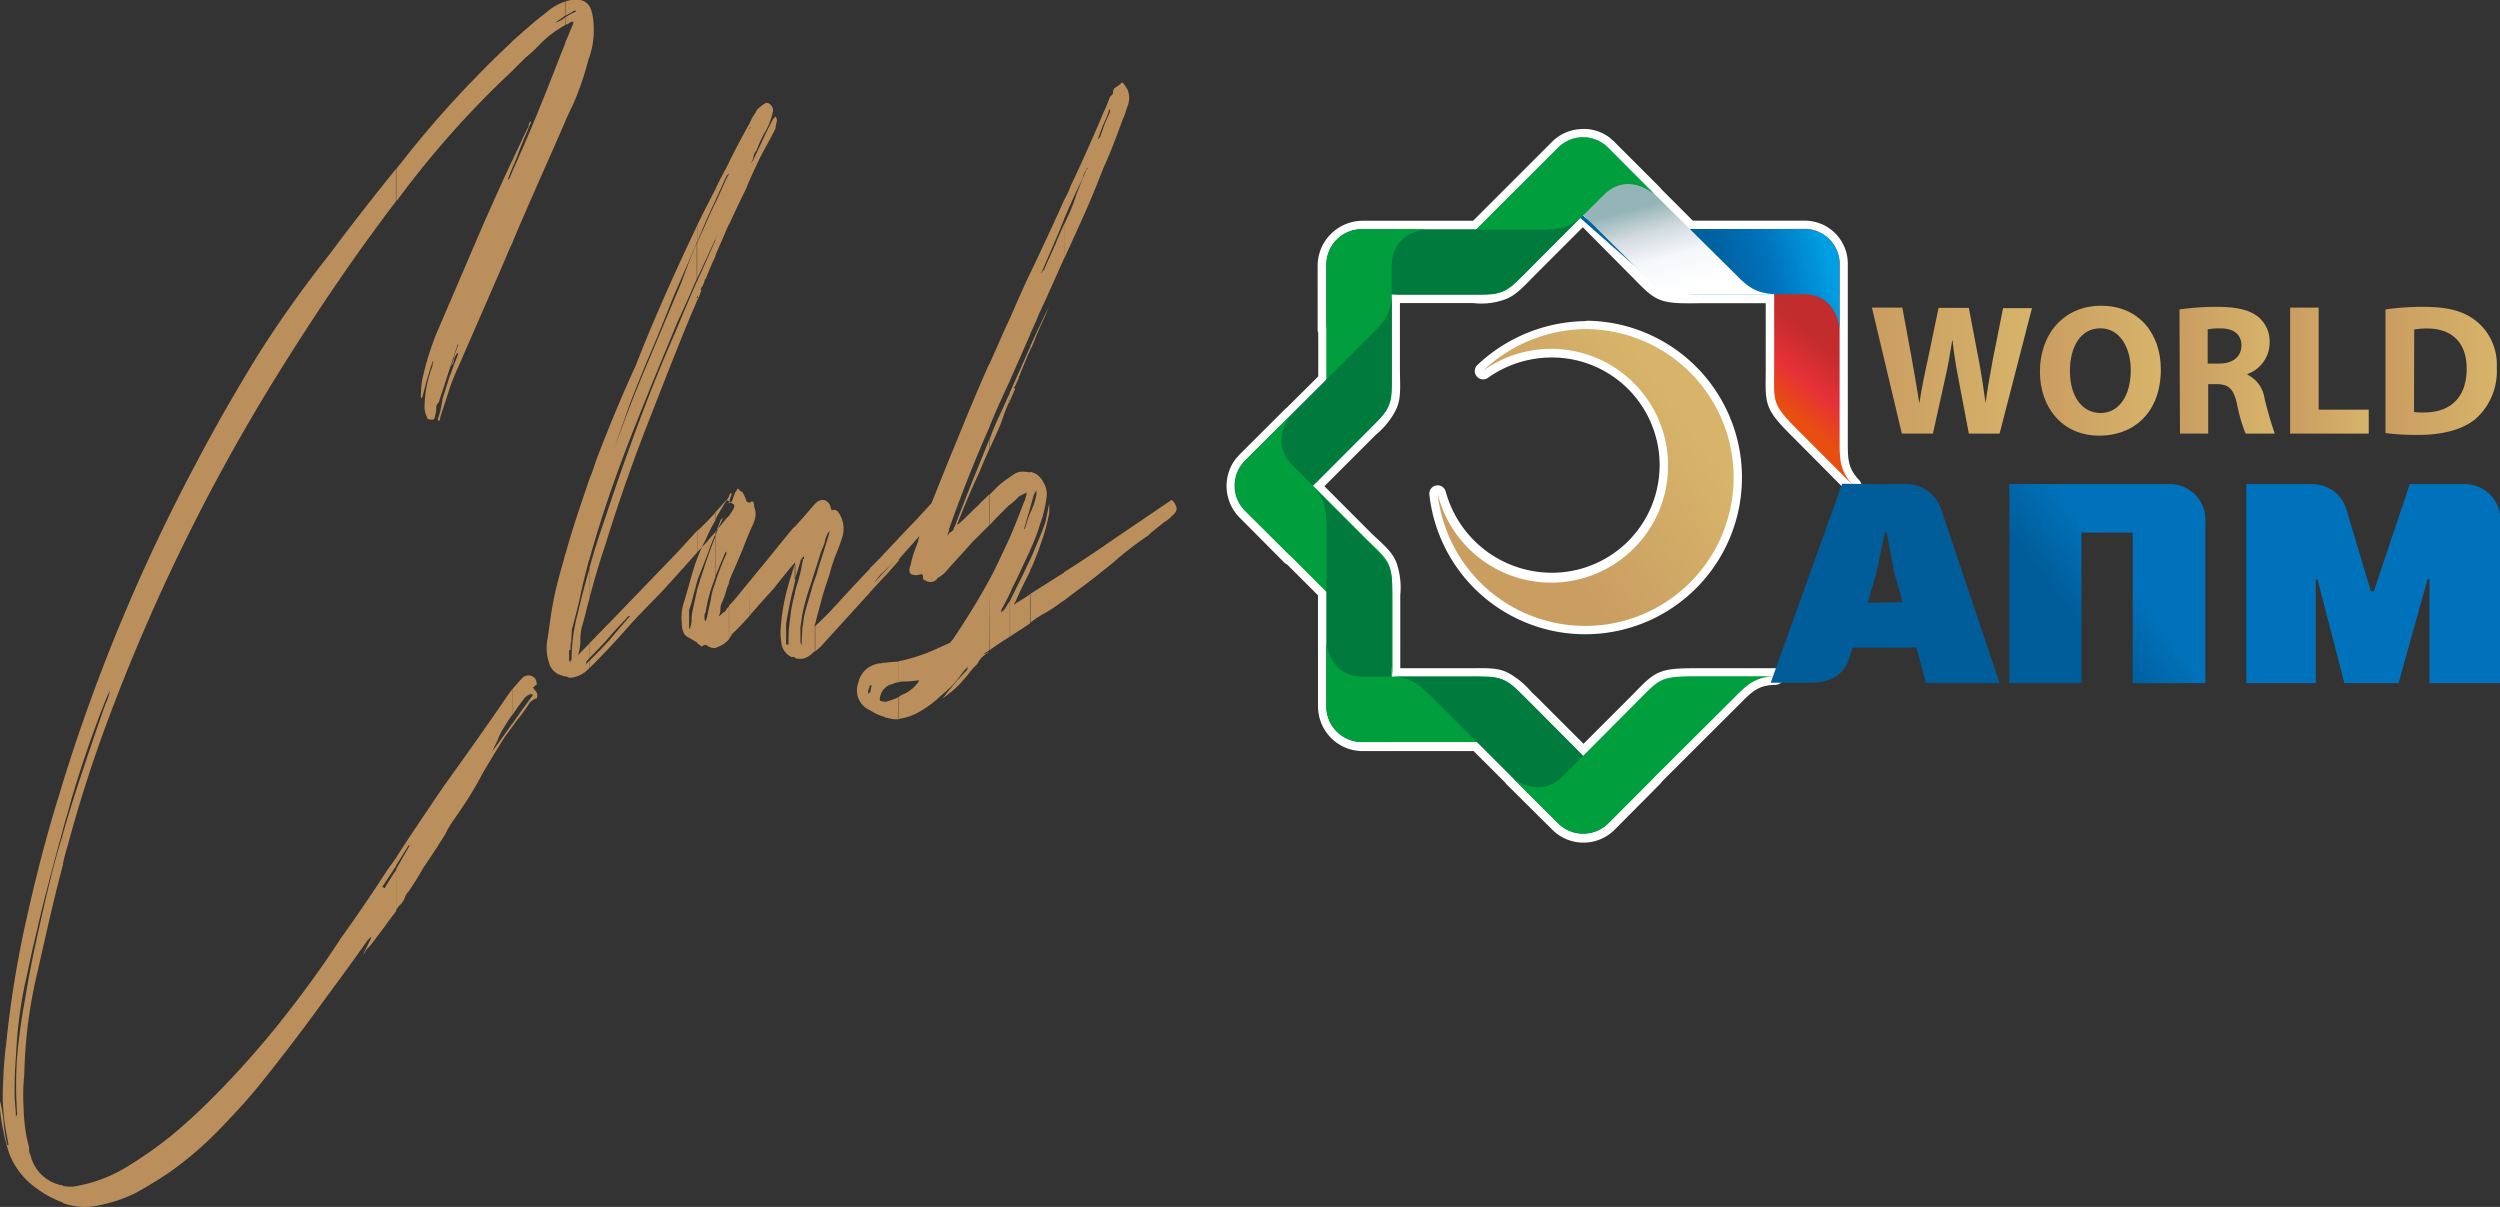
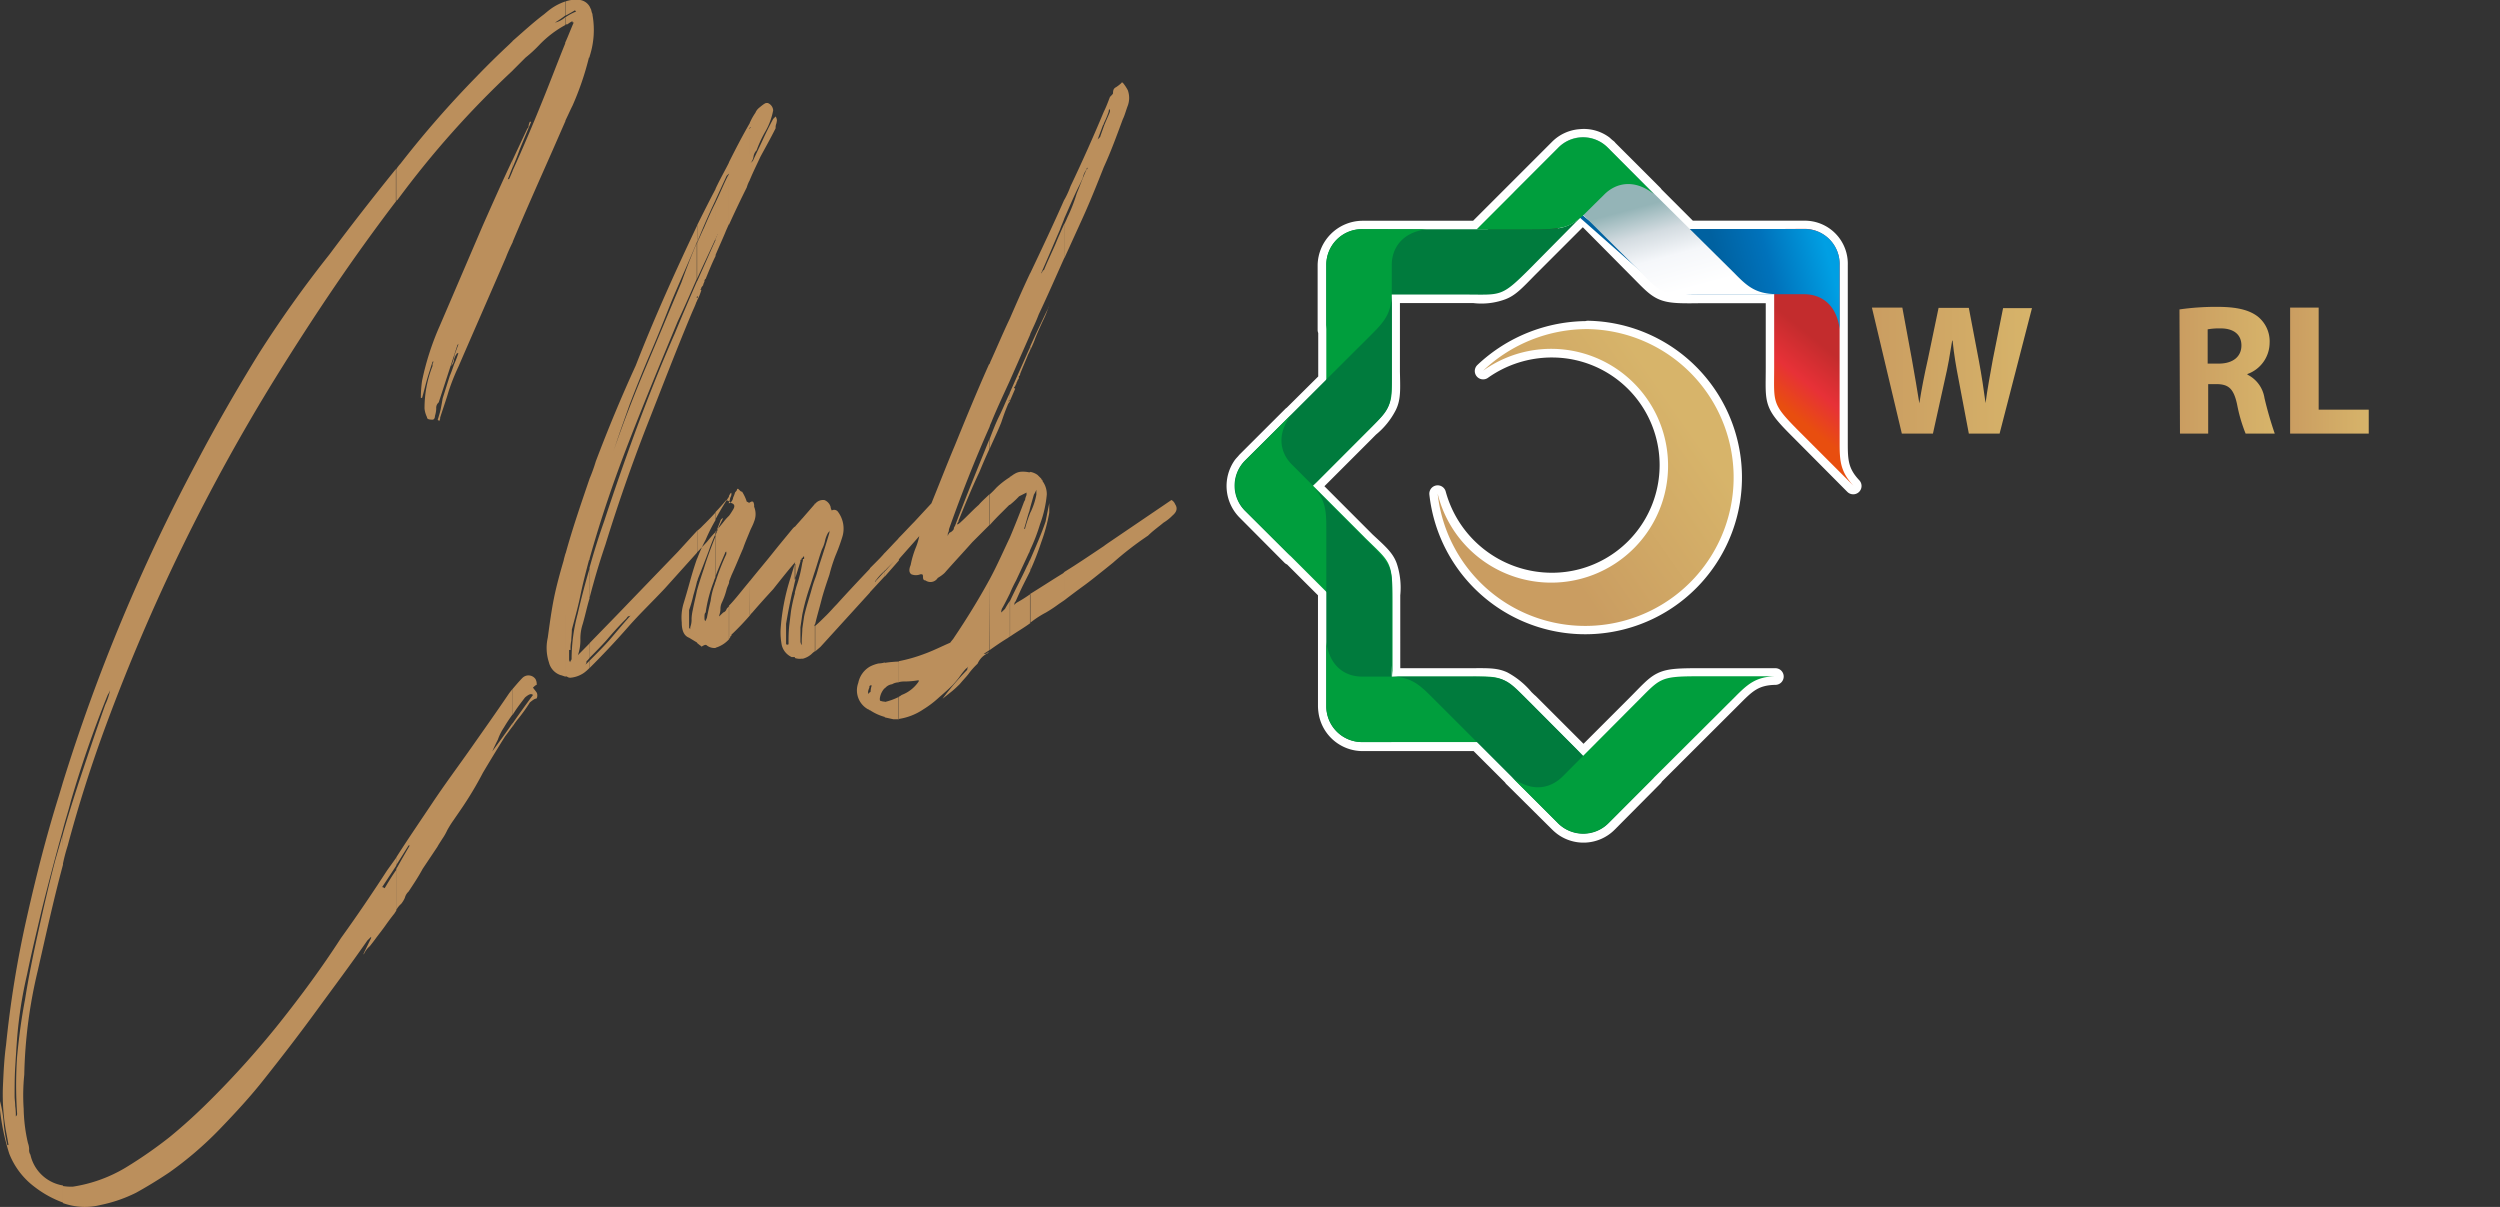
<svg xmlns="http://www.w3.org/2000/svg" xmlns:xlink="http://www.w3.org/1999/xlink" viewBox="0 0 292.56 141.24">
  <rect x="0" y="0" width="292.56" height="141.24" fill="#333333" stroke="none" />
  <defs>
    <style>.cls-1{fill:#fff;}.cls-1,.cls-2,.cls-3,.cls-4,.cls-5,.cls-6,.cls-7,.cls-8{fill-rule:evenodd;}.cls-2{fill:none;stroke:#fff;stroke-linecap:round;stroke-linejoin:round;stroke-width:1.95px;}.cls-3{fill:#009e3d;}.cls-4{fill:#007b3d;}.cls-5{fill:url(#GradientFill_1);}.cls-6{fill:url(#GradientFill_2);}.cls-7{fill:url(#GradientFill_3);}.cls-8{fill:url(#GradientFill_4);}.cls-9{fill:url(#GradientFill_5);}.cls-10{fill:url(#GradientFill_4-2);}.cls-11{fill:url(#GradientFill_4-3);}.cls-12{fill:url(#GradientFill_4-4);}.cls-13{fill:url(#GradientFill_4-5);}.cls-14{fill:url(#GradientFill_4-6);}.cls-15{fill:#bb8f5c;}</style>
    <linearGradient id="GradientFill_1" x1="212.15" y1="39.45" x2="206.8" y2="46.06" gradientUnits="userSpaceOnUse">
      <stop offset="0" stop-color="#c32c2d" />
      <stop offset="0.54" stop-color="#e73137" />
      <stop offset="1" stop-color="#e84e0f" />
    </linearGradient>
    <linearGradient id="GradientFill_2" x1="201.33" y1="31.54" x2="213.5" y2="28.28" gradientUnits="userSpaceOnUse">
      <stop offset="0" stop-color="#0061a0" />
      <stop offset="0.45" stop-color="#0072bb" />
      <stop offset="1" stop-color="#009fe3" />
    </linearGradient>
    <linearGradient id="GradientFill_3" x1="191.23" y1="24.4" x2="194.01" y2="34.8" gradientUnits="userSpaceOnUse">
      <stop offset="0" stop-color="#94b4b7" />
      <stop offset="0.31" stop-color="#d4dce1" />
      <stop offset="0.6" stop-color="#f5f7fa" />
      <stop offset="1" stop-color="#fff" />
    </linearGradient>
    <linearGradient id="GradientFill_4" x1="179" y1="60.64" x2="196.58" y2="48.33" gradientUnits="userSpaceOnUse">
      <stop offset="0" stop-color="#ca9d61" />
      <stop offset="1" stop-color="#d7b46a" />
    </linearGradient>
    <linearGradient id="GradientFill_5" x1="244.89" y1="75.22" x2="258" y2="65.33" gradientUnits="userSpaceOnUse">
      <stop offset="0" stop-color="#005d99" />
      <stop offset="0.48" stop-color="#0072bb" />
      <stop offset="1" stop-color="#0072bb" />
    </linearGradient>
    <linearGradient id="GradientFill_4-2" x1="219.06" y1="43.38" x2="237.84" y2="43.38" xlink:href="#GradientFill_4" />
    <linearGradient id="GradientFill_4-3" x1="238.72" y1="43.38" x2="252.87" y2="43.38" xlink:href="#GradientFill_4" />
    <linearGradient id="GradientFill_4-4" x1="255.05" y1="43.32" x2="266.17" y2="43.32" xlink:href="#GradientFill_4" />
    <linearGradient id="GradientFill_4-5" x1="268" y1="43.38" x2="277.2" y2="43.38" xlink:href="#GradientFill_4" />
    <linearGradient id="GradientFill_4-6" x1="279.16" y1="43.4" x2="292.18" y2="43.4" xlink:href="#GradientFill_4" />
  </defs>
  <g id="Layer_2" data-name="Layer 2">
    <g id="Layer_1-2" data-name="Layer 1">
-       <path class="cls-1" d="M207.57,79.17h0Zm0-44.72h.07V43c0,4.24-.38,4.2,3,7.57l6.26,6.3c-1.54-1.64-1.61-2.94-1.61-5V31a4.06,4.06,0,0,0-4.13-4.2h-3.61v7.67h0ZM188.24,17.28a5.33,5.33,0,0,1-.49-.42,4.54,4.54,0,0,0-1.89-.77v9.74L188,28l3.26,3.29c3.08,3.08,2.8,3.29,7.49,3.22l8.79,0h0V26.78H197.7l-4.24-4.24a.42.42,0,0,0,.14.1l-5.36-5.36Zm-2.38,80.28a4.28,4.28,0,0,0,2.41-1.19L193.63,91a1.7,1.7,0,0,1-.31.25L203,81.59c1.47-1.47,2.41-2.31,4.58-2.42h-8.75c-4.77,0-4.49.21-7.46,3.19l-5.5,5.5v9.7Zm0-24.31v-6a13.51,13.51,0,0,0,0-25.81v-3a17.37,17.37,0,1,1,0,34.74Zm0-57.16-.56,0v9.17l0,.07s0,0,0-.07v0l.56.56V16.09ZM185.3,97.6a2.69,2.69,0,0,0,.56,0v-9.7l-.56.56V97.6Zm.56-59.09v3c-.18-.07-.39-.11-.56-.18v-2.8h.56Zm0,28.79v6h-.56V67.47A2.78,2.78,0,0,1,185.86,67.3Zm-.56-51.24h0V25.2h0l0,0V16.06Zm0,81.54h0V88.42h0l0,0v0h0v0l0,0V97.6Zm0-72.37v0s0,0,0,0v0l0,0Zm0,13.28v2.8h0v-2.8Zm0,29v5.78h0V67.47Zm0-51.41a1.34,1.34,0,0,1-.35,0,4.09,4.09,0,0,0-2.59,1.19l-9.53,9.53h-6c.07,0,.11,0,.18,0h-4.06v7.7h9.56a7.08,7.08,0,0,0,3.29-.35c1-.35,1.68-1.09,3.15-2.59l.07-.07,6.27-6.27v0h0V16.06ZM162.92,86.91H167c-.14,0-.28,0-.42,0h6.27l4.21,4.2s-.07,0-.11-.07l5.36,5.32a5.44,5.44,0,0,0,.53.46,4.11,4.11,0,0,0,2.41.81V88.42l-.07-.07s0,0,.07.07v0l-6.2-6.2c-.21-.17-.38-.35-.56-.52a8.59,8.59,0,0,0-2.55-2.1c-1-.46-2-.39-4.07-.39h-9v0h0v7.74Zm22.34-48.4v2.8a13.91,13.91,0,0,0-11.7,2.07,17.93,17.93,0,0,1,11.7-4.87Zm0,29v5.78a17.66,17.66,0,0,1-17-15.48A13.86,13.86,0,0,0,181.62,68,13.61,13.61,0,0,0,185.26,67.47ZM162.92,26.78h-3.51a4.31,4.31,0,0,0-4.23,4.2l0,7.6c0-.14,0-.28.07-.42v6.27L153.64,46V56.86l.1-.1-.1.1h0V67.68l1.61,1.58v6s0-.11,0-.14v7.56a5.69,5.69,0,0,0,.07.71,4.24,4.24,0,0,0,4.13,3.53h3.51V79.17h0v-11a5.22,5.22,0,0,0-.35-1.86c-.35-1-1.09-1.64-2.56-3l-.11-.11-6.26-6.27,6.23-6.23c.21-.21.38-.39.56-.56a8,8,0,0,0,2.07-2.56c.49-1,.42-2,.38-4.06v-9h0ZM153.64,46,151,48.67a.42.42,0,0,1,.11-.14l-5.36,5.35c-.14.18-.32.35-.46.53a4.59,4.59,0,0,0-.77,2.17v.6a4.23,4.23,0,0,0,1.19,2.66L151,65.16l-.21-.31,2.81,2.83V56.86h0Z" />
      <path class="cls-2" d="M188.24,17.28a5.33,5.33,0,0,1-.49-.42,4,4,0,0,0-2.84-.77,4.09,4.09,0,0,0-2.59,1.19l-9.53,9.53h-6c.07,0,.11,0,.18,0h-7.57a4.31,4.31,0,0,0-4.23,4.2l0,7.6c0-.14,0-.28.07-.42v6.27L151,48.67a.42.42,0,0,1,.11-.14l-5.36,5.35c-.14.18-.32.35-.46.53a4.28,4.28,0,0,0,.42,5.43L151,65.16l-.21-.31,4.42,4.41v6s0-.11,0-.14v7.56a5.69,5.69,0,0,0,.07.71,4.24,4.24,0,0,0,4.13,3.53H167c-.14,0-.28,0-.42,0h6.27l4.21,4.2s-.07,0-.11-.07l5.36,5.32a5.44,5.44,0,0,0,.53.46,4.18,4.18,0,0,0,5.42-.42L193.63,91a1.7,1.7,0,0,1-.31.25L203,81.59c1.5-1.51,2.45-2.38,4.76-2.42h-8.93c-4.77,0-4.49.21-7.46,3.19l-6.06,6.06-6.24-6.24c-.21-.17-.38-.35-.56-.52a8.59,8.59,0,0,0-2.55-2.1c-1-.46-2-.39-4.07-.39h-9V69.61a8,8,0,0,0-.35-3.33c-.35-1-1.09-1.64-2.56-3l-.11-.11-6.26-6.27,6.23-6.23c.21-.21.38-.39.56-.56a8,8,0,0,0,2.07-2.56c.49-1,.42-2,.38-4.06v-9h9.6a7.08,7.08,0,0,0,3.29-.35c1-.35,1.68-1.09,3.15-2.59l.07-.07,6.27-6.27L188,28l3.26,3.29c3.08,3.08,2.8,3.29,7.49,3.22l8.86,0V43c0,4.24-.38,4.2,3,7.57l6.26,6.3c-1.54-1.64-1.61-2.94-1.61-5V31a4.06,4.06,0,0,0-4.13-4.2H197.7l-4.24-4.24a.42.42,0,0,0,.14.1l-5.36-5.36Zm-2.42,21.23a17.37,17.37,0,1,1-17.58,19.26A13.86,13.86,0,0,0,181.62,68a13.57,13.57,0,1,0,0-27.14,13.9,13.9,0,0,0-8.06,2.56,17.8,17.8,0,0,1,12.26-4.87Zm21.68-4.06h0ZM185.33,25.3s0-.07-.07-.1h0l.07.1Zm-.07-.1Zm0,63.25-.11-.1s.07.07.11.07v0Zm-22.38-9.28h0v0Zm-9.28-22.31Zm0,0h0l.1-.1-.1.1Zm9.24-22.38Z" />
-       <path class="cls-3" d="M188.2,17.28a4.18,4.18,0,0,0-5.88,0L167.54,32.06c-1.51,1.51-2.45,2.35-4.76,2.42h8.93c4.76,0,4.48-.21,7.46-3.22l8.54-8.51c1.37-1.4,3.54-1.89,5.85-.11Z" />
      <path class="cls-4" d="M155.21,31a4.17,4.17,0,0,1,4.13-4.17h20.88c2.14,0,3.4-.07,5-1.65L179,31.47c-3.36,3.36-3.32,3-7.56,3h-12c-2,0-3.85,1.19-4.23,4.06Z" />
      <path class="cls-3" d="M159.38,26.81a4.17,4.17,0,0,0-4.17,4.13V51.85c0,2.14-.07,3.4-1.64,5.08l6.3-6.3c3.36-3.37,3-3.33,3-7.57V31c0-1.93,1.19-3.82,4.1-4.17Z" />
      <path class="cls-4" d="M145.72,59.8a4.14,4.14,0,0,1-.07-5.85l14.82-14.78c1.5-1.5,2.34-2.45,2.41-4.76v8.93c0,4.77-.24,4.49-3.22,7.46l-8.51,8.55c-1.4,1.36-1.89,3.5-.07,5.78Z" />
-       <path class="cls-3" d="M145.72,53.88a4.23,4.23,0,0,0,0,5.89l14.79,14.78c1.5,1.47,2.38,2.45,2.45,4.73V70.35c0-4.77-.25-4.49-3.23-7.43l-8.54-8.55c-1.37-1.36-1.86-3.53-.07-5.84Z" />
+       <path class="cls-3" d="M145.72,53.88a4.23,4.23,0,0,0,0,5.89l14.79,14.78c1.5,1.47,2.38,2.45,2.45,4.73V70.35c0-4.77-.25-4.49-3.23-7.43l-8.54-8.55c-1.37-1.36-1.86-3.53-.07-5.84" />
      <path class="cls-4" d="M159.41,86.84a4.17,4.17,0,0,1-4.2-4.1V61.87c0-2.14-.07-3.4-1.61-5l6.27,6.3c3.4,3.33,3,3.29,3,7.53v12c0,2,1.19,3.78,4.1,4.13Z" />
      <path class="cls-3" d="M155.21,82.67a4.22,4.22,0,0,0,4.13,4.17h20.95c2.1,0,3.4.07,5,1.65L179,82.18c-3.36-3.36-3.33-3-7.57-3H159.41c-2,0-3.81-1.19-4.2-4.06Z" />
      <path class="cls-4" d="M188.24,96.33a4.16,4.16,0,0,1-5.85.07L167.58,81.59c-1.51-1.51-2.46-2.35-4.73-2.42h8.89c4.77,0,4.49.25,7.5,3.22l8.51,8.55c1.4,1.37,3.54,1.82,5.85,0Z" />
      <path class="cls-3" d="M182.32,96.33a4.2,4.2,0,0,0,5.88,0L203,81.59c1.5-1.51,2.45-2.38,4.72-2.45h-8.89c-4.77,0-4.49.24-7.5,3.22l-8.51,8.55c-1.4,1.36-3.54,1.85-5.85.07Z" />
      <path class="cls-5" d="M211.11,26.78a4.14,4.14,0,0,1,4.17,4.09V51.78c0,2.14.07,3.4,1.64,5.08l-6.3-6.3c-3.36-3.37-3-3.33-3-7.57v-12c0-2-1.19-3.81-4.06-4.16Z" />
      <path class="cls-6" d="M215.28,31a4.07,4.07,0,0,0-4.13-4.2H190.24c-2.14,0-3.4-.07-5.05-1.65l-.35.28,6.8,6c3.43,3,4,3,7.39,3h12.08c2,0,3.82,1.19,4.17,4.09Z" />
      <path class="cls-7" d="M182.36,17.28a4,4,0,0,1,5.77,0L203,32c1.47,1.51,2.45,2.35,4.73,2.42h-8.93c-4.66.1-4.38-.14-7.46-3.23l-8.55-8.51c-1.37-1.4-3.43-1.89-5.74-.07Z" />
      <path class="cls-3" d="M188.2,17.32a4.09,4.09,0,0,0-5.88,0l-9.53,9.53h6.1c4,0,4.69-.17,6.34-1.61l2.48-2.45c1.37-1.4,3.54-1.89,5.85-.07Z" />
      <path class="cls-8" d="M185.79,38.51a17.37,17.37,0,1,1-17.55,19.26,13.68,13.68,0,1,0,5.32-14.39A17.73,17.73,0,0,1,185.79,38.51Z" />
-       <path class="cls-9" d="M284.08,67.79l-3.39,12.15h-6.34L271.2,67.79H271V79.94h-8.13V56.65h7.92a4.18,4.18,0,0,1,3.78,2.91l2.88,9.63h.35L282,56.65h6.3a4.18,4.18,0,0,1,4.31,4V79.94h-8.3V67.79Zm-63.5,8V70.49h2.07l-1-3.58-.87-4.62h-.22V56.65h2.21a4.32,4.32,0,0,1,4.41,3L234,79.94h-8.61l-1.12-4.17Zm29,4.17V62.33h-6V79.94h-8.44V56.65h18.77a4.15,4.15,0,0,1,4.17,4.1V79.94Zm-29-23.29v5.64h0l-1,4.73-1,3.47h2.06v5.28H216.8L216.42,77c-.63,1.92-2.1,2.9-4.59,2.9h-4.62l8.37-23.29Z" />
      <path class="cls-10" d="M222.56,50.74,219.06,36h3.56l1.12,6.07c.32,1.75.63,3.65.87,5.13h0c.24-1.59.59-3.36,1-5.17l1.25-6h3.54l1.18,6.2c.32,1.72.56,3.3.78,4.94h0c.21-1.64.54-3.37.85-5.11l1.2-6h3.38L234,50.74h-3.6L229.2,44.4c-.29-1.48-.53-2.86-.7-4.54h-.05c-.26,1.66-.5,3.06-.85,4.54l-1.4,6.34Z" />
-       <path class="cls-11" d="M252.87,43.22c0,4.83-2.93,7.76-7.23,7.76s-6.92-3.3-6.92-7.49c0-4.42,2.81-7.71,7.16-7.71C250.4,35.78,252.87,39.16,252.87,43.22Zm-10.64.2c0,2.88,1.36,4.91,3.59,4.91s3.53-2.14,3.53-5c0-2.64-1.26-4.91-3.56-4.91S242.23,40.56,242.23,43.42Z" />
      <path class="cls-12" d="M255.05,36.21a30.08,30.08,0,0,1,4.44-.3c2.18,0,3.71.33,4.76,1.16a3.73,3.73,0,0,1,1.35,3.08,3.91,3.91,0,0,1-2.6,3.62v.07a3.68,3.68,0,0,1,2,2.75,43,43,0,0,0,1.2,4.15h-3.41a18.3,18.3,0,0,1-1-3.43c-.4-1.84-1-2.34-2.38-2.36h-1v5.79h-3.3Zm3.3,6.34h1.31c1.66,0,2.64-.83,2.64-2.12s-.91-2-2.44-2a7.74,7.74,0,0,0-1.51.11Z" />
      <path class="cls-13" d="M268,36h3.34V47.94h5.86v2.8H268Z" />
-       <path class="cls-14" d="M279.16,36.21a30.77,30.77,0,0,1,4.5-.3c2.8,0,4.61.5,6,1.57A6.52,6.52,0,0,1,292.18,43a7.47,7.47,0,0,1-2.45,6c-1.55,1.29-3.91,1.9-6.79,1.9a28.72,28.72,0,0,1-3.78-.22Zm3.34,12a6.78,6.78,0,0,0,1.16.06c3,0,5-1.64,5-5.15,0-3.06-1.77-4.68-4.63-4.68a7.43,7.43,0,0,0-1.51.13Z" />
      <path class="cls-15" d="M129.17,66.72V63.91c.29-.22.5-.36.72-.51l7.2-4.89a1,1,0,0,1,.43.5c.29.43.22.87-.29,1.3a5.4,5.4,0,0,1-1.08.86c-.5.43-1.15.87-1.8,1.51a38.48,38.48,0,0,0-4.1,3.17l-1.08.87Zm0-47.16V14.8c.21-.57.5-1.15.72-1.72v-.29c-.07,0-.15.07-.15.29a11.24,11.24,0,0,1-.57,1.36V13.08c.29-.58.5-1.16.72-1.73.21-.22.36-.36.36-.43,0-.36.07-.58.36-.72a4.65,4.65,0,0,0,.65-.51c0-.07,0-.07.14,0a4.67,4.67,0,0,1,.58.87,2.65,2.65,0,0,1,0,1.8c-.22.57-.36,1.15-.58,1.58C130.68,15.88,130,17.76,129.17,19.56Zm0-6.48v1.36c0,.08,0,.15-.07.15l-.65,1.73.29-.29c.14-.43.28-.79.43-1.23v4.76c-.79,2-1.59,4-2.45,5.9l-2.16,4.75v-4a8.63,8.63,0,0,0,.36-.79A18.57,18.57,0,0,0,126,22.65c.36-.86.72-1.87,1.15-2.81.07,0,.15-.14.15-.28a.24.24,0,0,1-.08.14c-.07,0-.07,0-.07.14a2.31,2.31,0,0,0-.43.94c-.14.36-.29.65-.43.94-.65,1.29-1.15,2.52-1.73,3.81V23.37a10.85,10.85,0,0,0,.72-1.58c1.37-2.88,2.66-5.76,3.89-8.71Zm0,50.83v2.81c-.72.57-1.51,1.22-2.31,1.8s-1.65,1.22-2.3,1.72V66.93C126.07,66,127.66,64.92,129.17,63.91Zm-4.61-40.54v2.16c-.14.43-.36.87-.5,1.3-.72,1.65-1.44,3.38-2.24,5.18.15-.14.15-.21.15-.21s.07-.15.21-.22c.44-1.08.94-2.09,1.37-3.1.29-.72.65-1.51,1-2.3v4c-1,2.23-1.94,4.39-3,6.63-.29.79-.65,1.51-1,2.3V32c1.37-2.88,2.73-5.76,4-8.64Zm0,43.56v3.31l-.65.44a16.4,16.4,0,0,1-1.51,1,11.5,11.5,0,0,0-1.58,1c-.08.07-.22.15-.29.22V69.52c1.29-.79,2.59-1.65,3.89-2.44l.14-.15Zm-4-.14v-1.3c.65-1.51,1.29-2.95,1.8-4.46l.43-2.16V60a20.47,20.47,0,0,1-.94,3.46,32.27,32.27,0,0,1-1.29,3.31Zm0-2.45a21.47,21.47,0,0,0,1.15-3,13.34,13.34,0,0,0,.79-3.46,2.58,2.58,0,0,0-.5-1.58c0-.07,0-.15-.07-.15a.24.24,0,0,1-.08-.14l-.14-.14-.29-.29a2.12,2.12,0,0,0-.86-.36v4.17l.43-1.51a3.15,3.15,0,0,0,.29-.57v.57a8,8,0,0,1-.65,2c0,.07-.07.07-.07.14v4.32Zm0-23.33c.21-.5.43-.93.57-1.37.29-.72.58-1.36.87-2a11.39,11.39,0,0,0,.79-2c0,.08-.07.15-.07.22s-.07.07-.07.22c-.72,1.51-1.44,3-2.09,4.46Zm0-9v7.13l-2.38,5.4V37.27h0c.72-1.66,1.44-3.31,2.23-5,.08-.14.08-.22.15-.29Zm0,8.57L118.15,46v.86h.07v0c-.07,0-.07,0-.07.08V47l.65-1.51c-.14-.08-.14-.15-.14-.15l.14-.14a.77.77,0,0,1,.14-.29.26.26,0,0,1,.08-.22c0-.07.07-.14.07-.21s.14-.07.14-.29,0-.22.07-.22.08-.14.08-.21c.28-.72.57-1.37.86-2.09.07-.22.22-.43.29-.65v-.43Zm0,14.69v4.17c-.07.15-.07.36-.15.51-.21.65-.36,1.29-.57,1.94v0c.07,0,.14,0,.14-.14a16.73,16.73,0,0,1,.58-1.73v4.32c-.07.14-.07.29-.15.36l-1.51,3.24a14.77,14.77,0,0,0-.72,1.51V62.9c.58-1.37,1.15-2.81,1.66-4.18.07-.14.14-.21.14-.36a2.45,2.45,0,0,1,.15-.43v-.29l-.87.44a10,10,0,0,1-1.08,1V55.84c0-.07,0-.07.07-.07s.15-.14.22-.14a1,1,0,0,1,.22-.15,1.7,1.7,0,0,1,.86-.28,3.53,3.53,0,0,1,.86.07Zm0,10.22c-.15.22-.22.51-.36.72-.65,1.44-1.37,2.74-2,4.11v4.17c.72-.5,1.59-1,2.38-1.58V69.52c-.51.36-1.08.72-1.59,1a.82.82,0,0,0-.28.29c0-.22,0-.29.14-.43.29-.65.58-1.3.86-1.87l.87-1.73Zm-2.38-28.22v7.27c-.72,1.58-1.44,3.1-2.09,4.68-.07.22-.21.43-.28.72V42.6c0-.08.07-.15.07-.22.79-1.73,1.51-3.46,2.3-5.11Zm0,8.71c-.43.86-.79,1.8-1.22,2.66s-.79,1.8-1.15,2.74v.72h0v.43c.43-1,.93-2,1.36-3.09.22-.65.44-1.3.72-1.95a1.29,1.29,0,0,1,.29-.5v-.07A.24.24,0,0,0,118,47a.16.16,0,0,1,.14-.15V46Zm0,9.86v3.24c-.07,0-.07,0-.14.08l-.72.72c-.51.5-1,1-1.51,1.58v-3.6a9.8,9.8,0,0,0,.79-.79,9.64,9.64,0,0,1,1.58-1.23Zm0,7.06v6.55c-.29.58-.57,1.15-.86,1.66a.93.93,0,0,0-.15.57l.44-.43a9.47,9.47,0,0,1,.57-.93v4.17c-.07.07-.14.07-.21.15-.72.43-1.44.93-2.16,1.44V67.8c.86-1.59,1.58-3.24,2.37-4.9Zm-2.37,13.46Zm1.65-28.08v0Zm-1.65-5.68v7.34c-1.73,3.89-3.32,7.92-4.76,12a.87.87,0,0,1-.07.36c-.07.07-.07.22-.07.43.07-.21.14-.36.29-.43s.14-.07.29-.21a.4.4,0,0,0,.14-.29c0-.07.07-.15.14-.29,1.3-3.46,2.67-6.77,4-10.08v.72h-.08v0h.08v.43c-.44.94-.8,1.8-1.16,2.67-.86,1.8-1.65,3.74-2.44,5.68a.25.25,0,0,1-.08.22.27.27,0,0,0-.07.22c.07,0,.22-.08.43-.29.72-.65,1.37-1.37,2.09-2,.36-.43.79-.79,1.23-1.22v3.6c-.65.65-1.3,1.3-2,2-1.08,1.22-2.16,2.37-3.24,3.6a4.32,4.32,0,0,1-.79.57,1,1,0,0,1-1.44.29c-.22,0-.29-.14-.29-.43s-.07-.29-.29-.29a1.39,1.39,0,0,1-1.08,0c-.28-.22-.28-.58-.07-1.08a11,11,0,0,1,.65-2.16,8,8,0,0,0,.36-1.22l-2.23,2.52-.22.28V63c.65-.65,1.23-1.29,1.87-1.94l2-2.16c.94-2.31,1.8-4.54,2.74-6.77,1.29-3.17,2.59-6.34,4-9.5Zm0,25.2c-1.3,2.37-2.67,4.6-4.18,6.84-.07.14-.29.36-.43.57-1,.43-2,.94-3,1.3a18.14,18.14,0,0,1-3,.86v2.45a2.81,2.81,0,0,1,.72-.07,9.87,9.87,0,0,0,1.59-.15v.15a4.22,4.22,0,0,1-2,1.58,1.41,1.41,0,0,1-.36.22v2.59A7,7,0,0,0,108.07,83a11.66,11.66,0,0,0,1.8-1.37c.58-.5,1.08-.94,1.59-1.44a10.94,10.94,0,0,0,.79-.94,8.63,8.63,0,0,1,.79-1,1,1,0,0,0,.29-.29,1.06,1.06,0,0,0-.15.43,32.06,32.06,0,0,0-2.88,3.38l1.08-.86c.36-.29.65-.58.94-.86.36-.44.72-.8,1-1.16a8.45,8.45,0,0,1,1.08-1.22,2.41,2.41,0,0,1,1.37-1.3h0c-.15,0-.29,0-.29.08a.56.56,0,0,1-.36.07l.65-.43ZM105.19,63v2.59l-1.65,1.88v-.58a.07.07,0,0,1,.07-.07c.36-.43.72-.79,1.08-1.23-.43.51-.87.87-1.15,1.23V64.7c.57-.58,1.08-1.15,1.65-1.73Zm0,14.4v2.45a1.58,1.58,0,0,0-.79.22,1.29,1.29,0,0,0-.86.5v-3a13.91,13.91,0,0,1,1.58-.15Zm0,4.18v2.59h-.65l-1-.22v-1.8A7.38,7.38,0,0,0,105.19,81.55ZM103.54,64.7v2.09c-.08,0-.08,0-.08.07a6.35,6.35,0,0,0-1.08,1.22.15.15,0,0,0,.15-.14c.36-.36.65-.72,1-1.08v.58l-1.73,1.87V66.5l.65-.65c.36-.36.72-.72,1.08-1.15Zm0,12.82v3a2.15,2.15,0,0,0-.58,1.22c0,.22,0,.29.14.29a1,1,0,0,0,.44.07v1.8a5.93,5.93,0,0,1-1.73-.79V81a.07.07,0,0,0,.07-.07,2.19,2.19,0,0,1,.14-.72h-.21V78a4.3,4.3,0,0,1,1-.36A2.7,2.7,0,0,0,103.54,77.52Zm-1.73-11v2.81l-5.76,6.33c-.22.22-.43.36-.65.58v-3c.43-.36.86-.8,1.3-1.23s.86-.93,1.22-1.29c1.3-1.44,2.59-2.81,3.89-4.18Zm0,11.52v2.16c0,.07-.07.07-.07.14a.39.39,0,0,1-.08.29c0,.07-.07.22-.07.29v.29l.22-.22v2.16c-.07-.07-.15-.14-.22-.14a2.53,2.53,0,0,1-1.15-3.1A2.85,2.85,0,0,1,101.81,78ZM95.4,73c.22-.94.5-1.87.72-2.74s.58-1.94.94-3A18.76,18.76,0,0,1,97.78,65a21.94,21.94,0,0,0,.79-2.16,3.28,3.28,0,0,0-.51-2.95.54.54,0,0,0-.72-.15,1,1,0,0,1-.14-.43,1.23,1.23,0,0,0-.72-.79,1.19,1.19,0,0,0-1.08.43v7.78c.29-.87.5-1.66.79-2.45a4,4,0,0,0,.36-1,3.19,3.19,0,0,1,.36-.94.42.42,0,0,0,.15-.28v.28c-.36,1.23-.72,2.38-1.08,3.46-.22.65-.36,1.3-.58,1.87V73Zm1.94-13.25h0Zm-1.94-.79v7.78c-.22.64-.43,1.36-.65,2a24.87,24.87,0,0,0-.86,3.17V65.85a.93.93,0,0,0,.07-.43h.14v-.29c-.07,0-.14,0-.14.07s0,.08-.07.08V60.67c.5-.58,1-1.15,1.44-1.66,0-.07,0-.07.07-.07Zm0,8.71c-.22.58-.36,1.08-.5,1.59-.29,1-.58,1.87-.8,2.88-.07.5-.14.93-.21,1.44v3.52A2.45,2.45,0,0,0,95,76.51a1.62,1.62,0,0,1,.36-.29v-3l-.07.07A.56.56,0,0,1,95.4,73Zm-1.51-7v4.61h-.07c0,.14,0,.21-.08.21s-.07.15-.07.22L93,67.87V66l.08-.29c0,.07,0,.07-.08.14V61.68c.29-.36.58-.65.87-1Zm0,5.18a16.52,16.52,0,0,1-.65,2.67c-.07.21-.14.5-.22.79V77a1.73,1.73,0,0,0,.87.07V73.56c0,.5-.07,1-.07,1.51v.43a.93.93,0,0,1-.15-.43V73.41l.22-1.51ZM93,61.68v4.17c-.86,1-1.72,2.09-2.52,3.1-.79.86-1.58,1.73-2.44,2.73a1.57,1.57,0,0,0-.29.36V68c.86-1.08,1.73-2.09,2.59-3.17s1.58-1.94,2.45-3l.21-.21ZM93,66l-.5,1.65a25.17,25.17,0,0,0-1.15,6,7.78,7.78,0,0,0,.14,1.87,2.08,2.08,0,0,0,1.15,1.37H93c.07,0,.07,0,.07.07v-7.7a20.83,20.83,0,0,0-.5,2.23l-.22,1.8a18.82,18.82,0,0,0-.07,2c0,.07,0,.14-.07.14s-.07,0-.07.14c0-.14,0-.14-.07-.14s-.08-.07-.08-.14V73c.22-1.3.44-2.45.72-3.67.15-.43.22-.94.36-1.44V66Zm-5.25-3.82c.14-.36.36-.72.5-1.15a2.28,2.28,0,0,0,0-1.73,1.06,1.06,0,0,0-.07-.5c-.07-.15-.22-.15-.43,0v3.38Zm0-41.18V15h0c.07,0,.07-.07.07-.14a.07.07,0,0,0-.07.07v-.58l.21-.43a6.87,6.87,0,0,1,.44-.72,1.45,1.45,0,0,1,.43-.58c.43-.36.72-.57.86-.57h.15a1,1,0,0,1,.64.86,7.87,7.87,0,0,1-.86,2.38,13.78,13.78,0,0,0-1.08,2.3,1.34,1.34,0,0,0-.36.72,1.51,1.51,0,0,1-.36.79l.29-.28c.36-.8.79-1.66,1.15-2.45s.79-1.66,1.22-2.45l.29-.29a1.11,1.11,0,0,1,.15.43,2.53,2.53,0,0,1-.08.44,1.06,1.06,0,0,0-.07.5c-.57,1.15-1.22,2.3-1.8,3.38C88.56,19.27,88.13,20.13,87.77,21Zm0-6.63V15a.07.07,0,0,0-.07.07v.14c0-.14,0-.14.07-.14v6a3.74,3.74,0,0,0-.36.86c-.72,1.44-1.44,2.95-2.09,4.39v-6a1.31,1.31,0,0,0,.14-.29c0,.07-.07.14-.14.29V19c.79-1.58,1.58-3.1,2.45-4.61Zm0,44.43v3.38c-.29.72-.58,1.37-.79,2-.44,1-.87,2.08-1.37,3.16-.07.22-.22.51-.29.8V60.38a7.57,7.57,0,0,0,.43-.65c.29-.43.29-.72-.14-.86l-.29-.22v-.57c0-.08.07-.15.14-.29s.08,0,.15-.15v.29a2,2,0,0,1-.15.36.71.71,0,0,1-.14.43V59c0-.14.07-.14.14-.14a1,1,0,0,0,.36-.65,3.38,3.38,0,0,0,.22-.58,2.53,2.53,0,0,0,.22-.28c0-.08,0-.15.14-.15.29.29.43.43.43.29a5,5,0,0,1,.58,1.22s.07,0,.29.15a.07.07,0,0,1,.07-.07Zm0,9.21a.07.07,0,0,0-.07.07c-.8.94-1.59,2-2.38,2.81v3.89l.14-.14c0-.15.08-.22.15-.22v-.14A31,31,0,0,0,87.77,72ZM85.32,19v1.3l-.29.28-1.29,2.81V22.08C84.24,21,84.82,20,85.32,19Zm0,1.3a.77.77,0,0,1-.14.28c-.51,1-.94,2.09-1.44,3.1v4.25c.07-.07.07-.22.14-.29s0-.22.07-.22A.54.54,0,0,0,84,27a2.14,2.14,0,0,1-.14.72c-.07.08-.07.22-.14.29v1.87c.36-.86.79-1.8,1.15-2.66.14-.36.29-.65.43-1v-6Zm0,37.87v.5L85,58.51c-.43.5-.86,1-1.29,1.44v.86a30.54,30.54,0,0,1,1.58-2.66Zm0,2.23v7.78c-.07.28-.22.5-.29.79a8.3,8.3,0,0,1-.57,1.58,1.68,1.68,0,0,0-.15.72,2.14,2.14,0,0,1-.14.72v.15l.14-.15c.22-.21.36-.36.43-.36a.65.65,0,0,0,.29-.36c.07-.14.22-.21.29-.36v3.89a3.42,3.42,0,0,1-1.58,1V68.08A25.94,25.94,0,0,1,85,64.84v-.28a.15.15,0,0,0-.14.14c-.36.86-.79,1.8-1.15,2.81V62.68l.43-1.08.43-.86V60.6l-.14.14a.51.51,0,0,0-.15.29c-.21.5-.36.93-.57,1.44v-.22c.36-.43.72-.86,1-1.22a6.18,6.18,0,0,1,.58-.65Zm-1.44,15h0Zm-.14-53.28v1.29c-.72,1.51-1.37,3-2,4.54a1.33,1.33,0,0,1-.14.36V26.32c.72-1.44,1.44-2.88,2.16-4.24Zm0,1.58c-.51,1-.94,2-1.37,3-.29.58-.51,1.16-.79,1.73v4.18c.72-1.59,1.44-3.1,2.16-4.68V23.66Zm0,4.39c-.72,1.59-1.44,3.24-2.16,4.83v1.8l.07-.08v.22h-.07v.29a6.2,6.2,0,0,0,.5-1.23h-.14a.43.43,0,0,0,.14-.28l.22-.29a.28.28,0,0,1,.07-.22c0-.07.07-.14.07-.21a.29.29,0,0,1,.14-.29c.36-.87.72-1.8,1.16-2.67V28.05Zm0,31.9v.86a20.76,20.76,0,0,0-1.16,2.31,19.61,19.61,0,0,0-1,2.23V68a.26.26,0,0,0,.07-.21c.43-1.08.86-2.16,1.29-3.32.22-.64.51-1.36.8-2v-.22c-.36.36-.65.72-1,1.15l-1.15,1.23V62.11a4.8,4.8,0,0,0,.64-.58c.51-.5,1-1,1.52-1.58Zm0,2.73c-.51,1.3-1,2.6-1.37,3.82-.29.86-.58,1.73-.79,2.52v6.19l.36.29c.14.07.14.14.14.14.36-.21.5-.28.65-.14a1.43,1.43,0,0,0,.93.29h.08V68.08c-.08.15-.08.29-.15.44a8.27,8.27,0,0,0-.43,1.8c-.14.57-.29,1.22-.43,1.94,0,.07-.07.14-.07.22a.24.24,0,0,0-.08.21c-.14-.07-.14-.21-.14-.43s0-.5.14-.58a16.18,16.18,0,0,1,.94-3.6,3.59,3.59,0,0,1,.22-.57V62.68ZM81.94,34v0ZM69.19,1.2c0,.07.07.21.07.28a.52.52,0,0,1,.08.29A10,10,0,0,1,69,6.6V.76l.21.44ZM81.58,26.32v1.95c-.94,2.3-2,4.61-3,7-.79,2-1.58,4-2.44,6s-1.66,4-2.45,6.05l-.79,2.23c-.36,1-.72,2.09-1.08,3.17,1.15-3.32,2.44-6.63,3.81-9.87s2.74-6.55,4.11-9.79c.57-1.58,1.15-3.1,1.8-4.61v4.18h0c-.72,1.65-1.44,3.31-2.24,5-1.94,4.68-3.88,9.36-5.68,14S70.34,60.6,69,65.35V56a19.17,19.17,0,0,0,.72-2c1.44-3.81,3-7.56,4.68-11.23,2.16-5.54,4.6-10.94,7.2-16.42Zm0,6.56c-.87,2-1.73,4-2.6,6.12-1.65,3.74-3.16,7.56-4.6,11.44Q72.43,55.74,70.7,61c-.64,1.8-1.22,3.67-1.72,5.47V70c.14-.51.28-1.08.43-1.59.43-1.58.93-3.17,1.44-4.68Q73,56.78,75.6,50.08c1.73-4.39,3.46-8.92,5.33-13.39.21-.5.43-.93.57-1.37a.24.24,0,0,0,.08-.21v-.29H81.5l.08-.14v-1.8Zm0,29.23-2.24,2.45-5.9,6.12c-1.44,1.51-3,3.09-4.46,4.6V77c.64-.65,1.36-1.37,2-2.09.79-.93,1.51-1.72,2.31-2.52.14-.21.21-.28.28-.28a.38.38,0,0,0,.29-.15c-.86.94-1.73,2-2.59,3-.72.8-1.51,1.59-2.3,2.38v.86l.21-.21c1.51-1.51,3-3.1,4.32-4.61s2.88-3,4.32-4.54l3.75-4.17V62.11Zm0,3.24V68c-.15.65-.29,1.15-.44,1.66a14.6,14.6,0,0,1-.5,1.73v2c0,.15,0,.15.07.15s.07.07.07.14v-.29a2.53,2.53,0,0,0,.15-1,5.82,5.82,0,0,1,.14-1c.15-.8.36-1.59.51-2.38v6.19l-.94-.57c-.58-.22-.86-.8-.86-1.8A5.75,5.75,0,0,1,80,70.6c.22-.72.43-1.44.65-2.23C80.93,67.36,81.22,66.36,81.58,65.35ZM69,6.6c0,.07,0,.14-.08.14A34,34,0,0,1,67,12.36c-.29.57-.57,1.22-.86,1.8V5c.36-.79.65-1.58,1-2.37-.15,0-.15,0-.15-.15a2.49,2.49,0,0,0-.57.36.54.54,0,0,0-.29.07V2h.07a6.4,6.4,0,0,1,1.22-.65l-.14-.14c-.36.21-.72.43-1.15.64V.19A3.52,3.52,0,0,1,67.9,0,1.59,1.59,0,0,1,69,.76V6.6ZM69,56v9.36a.24.24,0,0,1-.08.21c-.36,1.37-.72,2.74-1,4.11s-.65,2.66-1,4c0,.5-.07.94-.07,1.3a4.24,4.24,0,0,0-.08,1.08H66.6v1.15a.47.47,0,0,0,.14.29.25.25,0,0,1,.08-.22.32.32,0,0,0,.07-.22,20.52,20.52,0,0,1,.72-5.25C68,70.1,68.47,68.3,69,66.5V70c-.29.93-.51,2-.8,3a5.51,5.51,0,0,0-.28,1.87,5.34,5.34,0,0,1-.29,1.8L69,75.28V77c-.15.15-.22.29-.36.36a.6.6,0,0,1-.15.43,3,3,0,0,0,.51-.5v.86a4.77,4.77,0,0,1-.65.58,3.3,3.3,0,0,1-1.59.58.62.62,0,0,1-.43-.15h-.14V64.77C67,61.82,68,58.94,69,56ZM66.17,14.16l-1.51,3.45c-1.59,3.6-3.17,7.13-4.68,10.73V20c1.22-2.67,2.37-5.4,3.45-8.07.94-2.3,1.8-4.6,2.74-6.91v9.15ZM60,18.69v.87c.28-.65.57-1.37.79-2,.43-1.08.93-2.23,1.37-3.31H62a2.75,2.75,0,0,0-.14.43.39.39,0,0,1-.15.36L60,18.69ZM66.17,2.92V2a2.88,2.88,0,0,1-1.23.65c.44-.29.8-.51,1.16-.8h.07V.19H66.1A6.38,6.38,0,0,0,64.51,1c-.5.36-.79.65-1,.79-1.22.94-2.37,2-3.52,3V8.25l1.51-1.51A15.42,15.42,0,0,0,63.07,5.3a12.44,12.44,0,0,1,3.1-2.38ZM60,80.61c.43-.5.79-.93,1.15-1.29a1,1,0,0,1,1.51.14,1.18,1.18,0,0,1,.14.72c0-.07-.14,0-.43.29.15.21.29.36.43.57s.08.72-.07.72-.36.15-.72.44a19.28,19.28,0,0,1-1.44,2A9,9,0,0,0,60,85v-.36c.79-1.15,1.58-2.23,2.37-3.31-.21-.21-.5-.07-.93.29-.44.58-.94,1.22-1.3,1.8-.07.07-.07.14-.14.22v-3Zm6.19-15.84v14.4c-.15,0-.22-.07-.29-.07s-.07-.07-.22-.07a2.08,2.08,0,0,1-1.44-1.51,5.43,5.43,0,0,1-.14-2.88c.22-1.59.43-3.17.72-4.61s.72-3,1.15-4.47C66,65.35,66.1,65.06,66.17,64.77ZM60,28.34c-.29.58-.58,1.22-.8,1.8-1.8,4.18-3.67,8.42-5.54,12.74a25.4,25.4,0,0,0-1.15,2.88c-.29,1-.65,2-1,3.1a.6.6,0,0,1-.14.43.16.16,0,0,0-.15-.14c.15-.51.29-.94.36-1.3s.15-.79.22-1.22L52.63,44c.22-.51.36-.94.51-1.37a12,12,0,0,0,.5-1.3H53.5a2.12,2.12,0,0,0-.36.72,1.16,1.16,0,0,1-.36.79,6,6,0,0,0,.43-1.36c.14-.36.29-.8.43-1.16v-.14c0,.07,0,.14-.07.14a.29.29,0,0,0-.07.15l-2.16,6.62a.83.83,0,0,0-.29.72,3.31,3.31,0,0,1-.15.87c0,.28-.14.43-.28.43-.44,0-.65-.07-.65-.29a3,3,0,0,1-.29-1,13.51,13.51,0,0,1,.94-5,.61.61,0,0,1,.14-.5h-.14c-.22.72-.44,1.37-.65,2.09s-.36,1.44-.58,2.16h-.14a14.2,14.2,0,0,1,.14-2,31.93,31.93,0,0,1,2.09-6.48l5-11.66c1.15-2.59,2.3-5.19,3.53-7.78v.87c-.22.5-.36.93-.58,1.44h.14c.15-.29.29-.65.44-1v8.35ZM60,8.25V4.8l-.44.43C58.25,6.45,57,7.68,55.73,9a119.18,119.18,0,0,0-8.86,10.15,4.54,4.54,0,0,0-.5.65v3.75c0-.08.07-.08.14-.15A110.11,110.11,0,0,1,60,8.25ZM46.37,100.34c1.37-2.16,2.81-4.25,4.25-6.41s3-4.25,4.46-6.33,3-4.25,4.46-6.41c.15-.22.29-.36.44-.58v3a17.27,17.27,0,0,0-1,1.51,6.25,6.25,0,0,0-.72,1.44c-.22.43-.43.86-.65,1.37.79-1.08,1.58-2.16,2.38-3.32V85c-.29.36-.58.8-.87,1.16-.86,1.36-1.73,2.8-2.59,4.24a41.83,41.83,0,0,1-2.59,4.32L53.06,96a12.07,12.07,0,0,0-.72,1.15,6.49,6.49,0,0,1-.57,1c-.22.36-.43.65-.58.94l-1.73,2.59c-.5.93-1.08,1.8-1.65,2.66a1.45,1.45,0,0,0-.43.72,3,3,0,0,1-.44.72,2.41,2.41,0,0,0-.57.72v-4.75a.56.56,0,0,1,.14-.29c.43-.79.94-1.65,1.44-2.52h-.14l-1.44,2.31Zm0-76.82c-2.52,3.31-4.9,6.62-7.2,10s-4.68,7.06-6.91,10.66a227.36,227.36,0,0,0-19.8,40.54q-2.6,7-4.54,14.25a20.74,20.74,0,0,0-.58,2.23V97.68c.58-2.09,1.23-4.11,1.88-6.12,1-3,2-6,3.09-9.08a7.79,7.79,0,0,0,.58-1.72,3.15,3.15,0,0,1-.29.57c-1.66,4.11-3.1,8.28-4.32,12.46C8,94.94,7.63,96,7.34,97.17V91.63A214.43,214.43,0,0,1,23,54.12c2.23-4.25,4.68-8.5,7.2-12.6a136.33,136.33,0,0,1,8.35-11.74c2.52-3.38,5.11-6.7,7.78-10v3.75Zm-39,115.27v2a7.54,7.54,0,0,0,4.4.22,16.74,16.74,0,0,0,4.17-1.44c1.3-.72,2.59-1.51,3.89-2.38a41.61,41.61,0,0,0,5.83-5c1.87-1.94,3.67-3.88,5.33-6,2-2.52,4-5.11,6-7.85s4-5.4,6-8.28l.44-.43v.14l-.87,1.8v.15a2.59,2.59,0,0,1,.72-1c.29-.36.51-.65.72-.94s.72-.93,1.08-1.44.72-1,1.08-1.44c.07-.14.15-.21.22-.36v-4.75c-.51.72-.94,1.44-1.37,2.16a.56.56,0,0,0-.29-.14l1.66-2.52v-.94l-1.08,1.51c-1.73,2.67-3.53,5.33-5.4,7.92-2.23,3.46-4.68,6.77-7.2,9.94a106.84,106.84,0,0,1-8.07,9q-2.37,2.37-4.75,4.32a51.45,51.45,0,0,1-5.18,3.6,17,17,0,0,1-6.19,2.23A6,6,0,0,1,7.34,138.79Zm0-37.59c-1.08,4-2,8.21-2.95,12.39a56.79,56.79,0,0,0-1.58,12.17,23.69,23.69,0,0,0-.07,4,19.15,19.15,0,0,0,.5,4,2.19,2.19,0,0,1,.14.72,1,1,0,0,0,.15.65,4.66,4.66,0,0,0,3.81,3.6v2A12.48,12.48,0,0,1,4,138.86,8.93,8.93,0,0,1,1.08,135,26.12,26.12,0,0,1,0,129.86v-1a13.67,13.67,0,0,1,.43,2.52A16.47,16.47,0,0,0,.86,134H1c-.07-.43-.15-.86-.22-1.22s-.14-.72-.21-1.22a24.89,24.89,0,0,1-.22-4.61c.07-1.51.14-3.1.36-4.68A123.86,123.86,0,0,1,3.1,107.54c1.08-4.82,2.3-9.65,3.81-14.47.15-.51.29-.94.43-1.44v5.54c-.86,3.1-1.72,6.34-2.52,9.58-.57,2.45-1.15,4.82-1.65,7.27A50.93,50.93,0,0,0,2,121.51c-.08,1.08-.15,2.23-.22,3.38s-.07,2.31-.07,3.39c0,.36.07.79.07,1.15a7.14,7.14,0,0,1,.07,1.22.38.38,0,0,0,.15-.36,48.75,48.75,0,0,1,0-6.62c.21-2.23.5-4.47.93-6.7.43-2.73,1-5.47,1.59-8.13s1.22-5.4,1.94-8.14l.86-3Z" />
    </g>
  </g>
</svg>